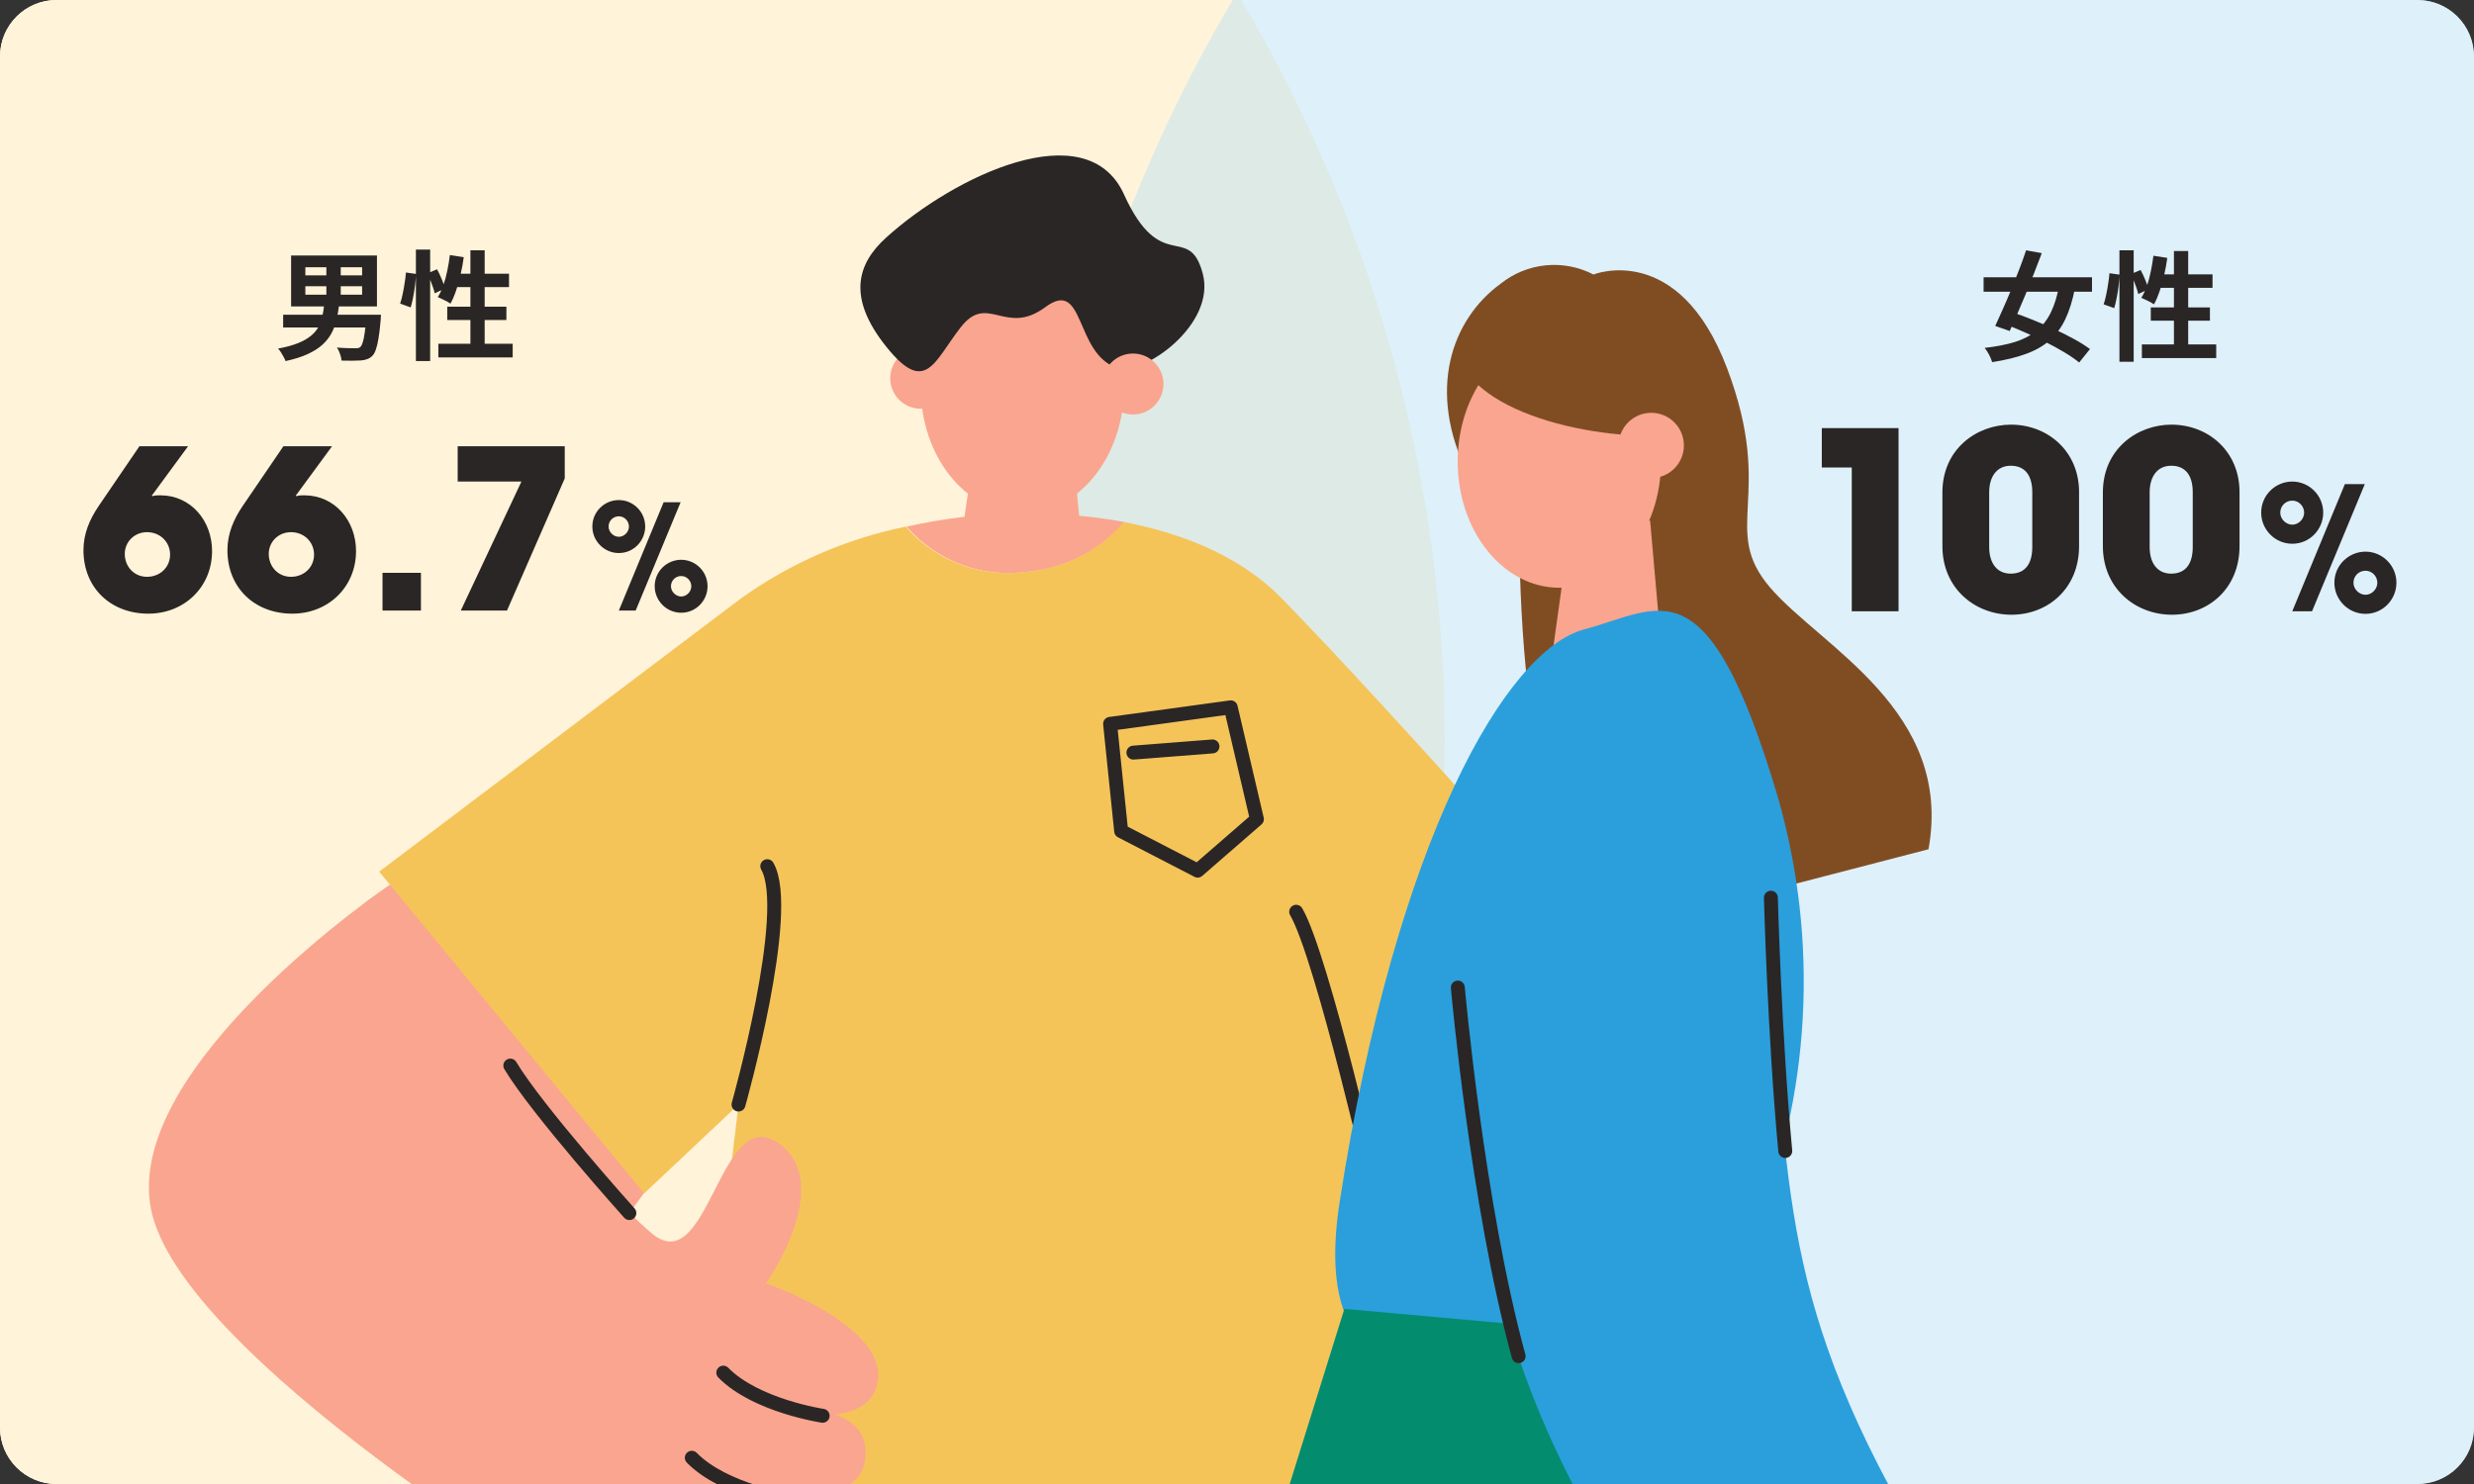
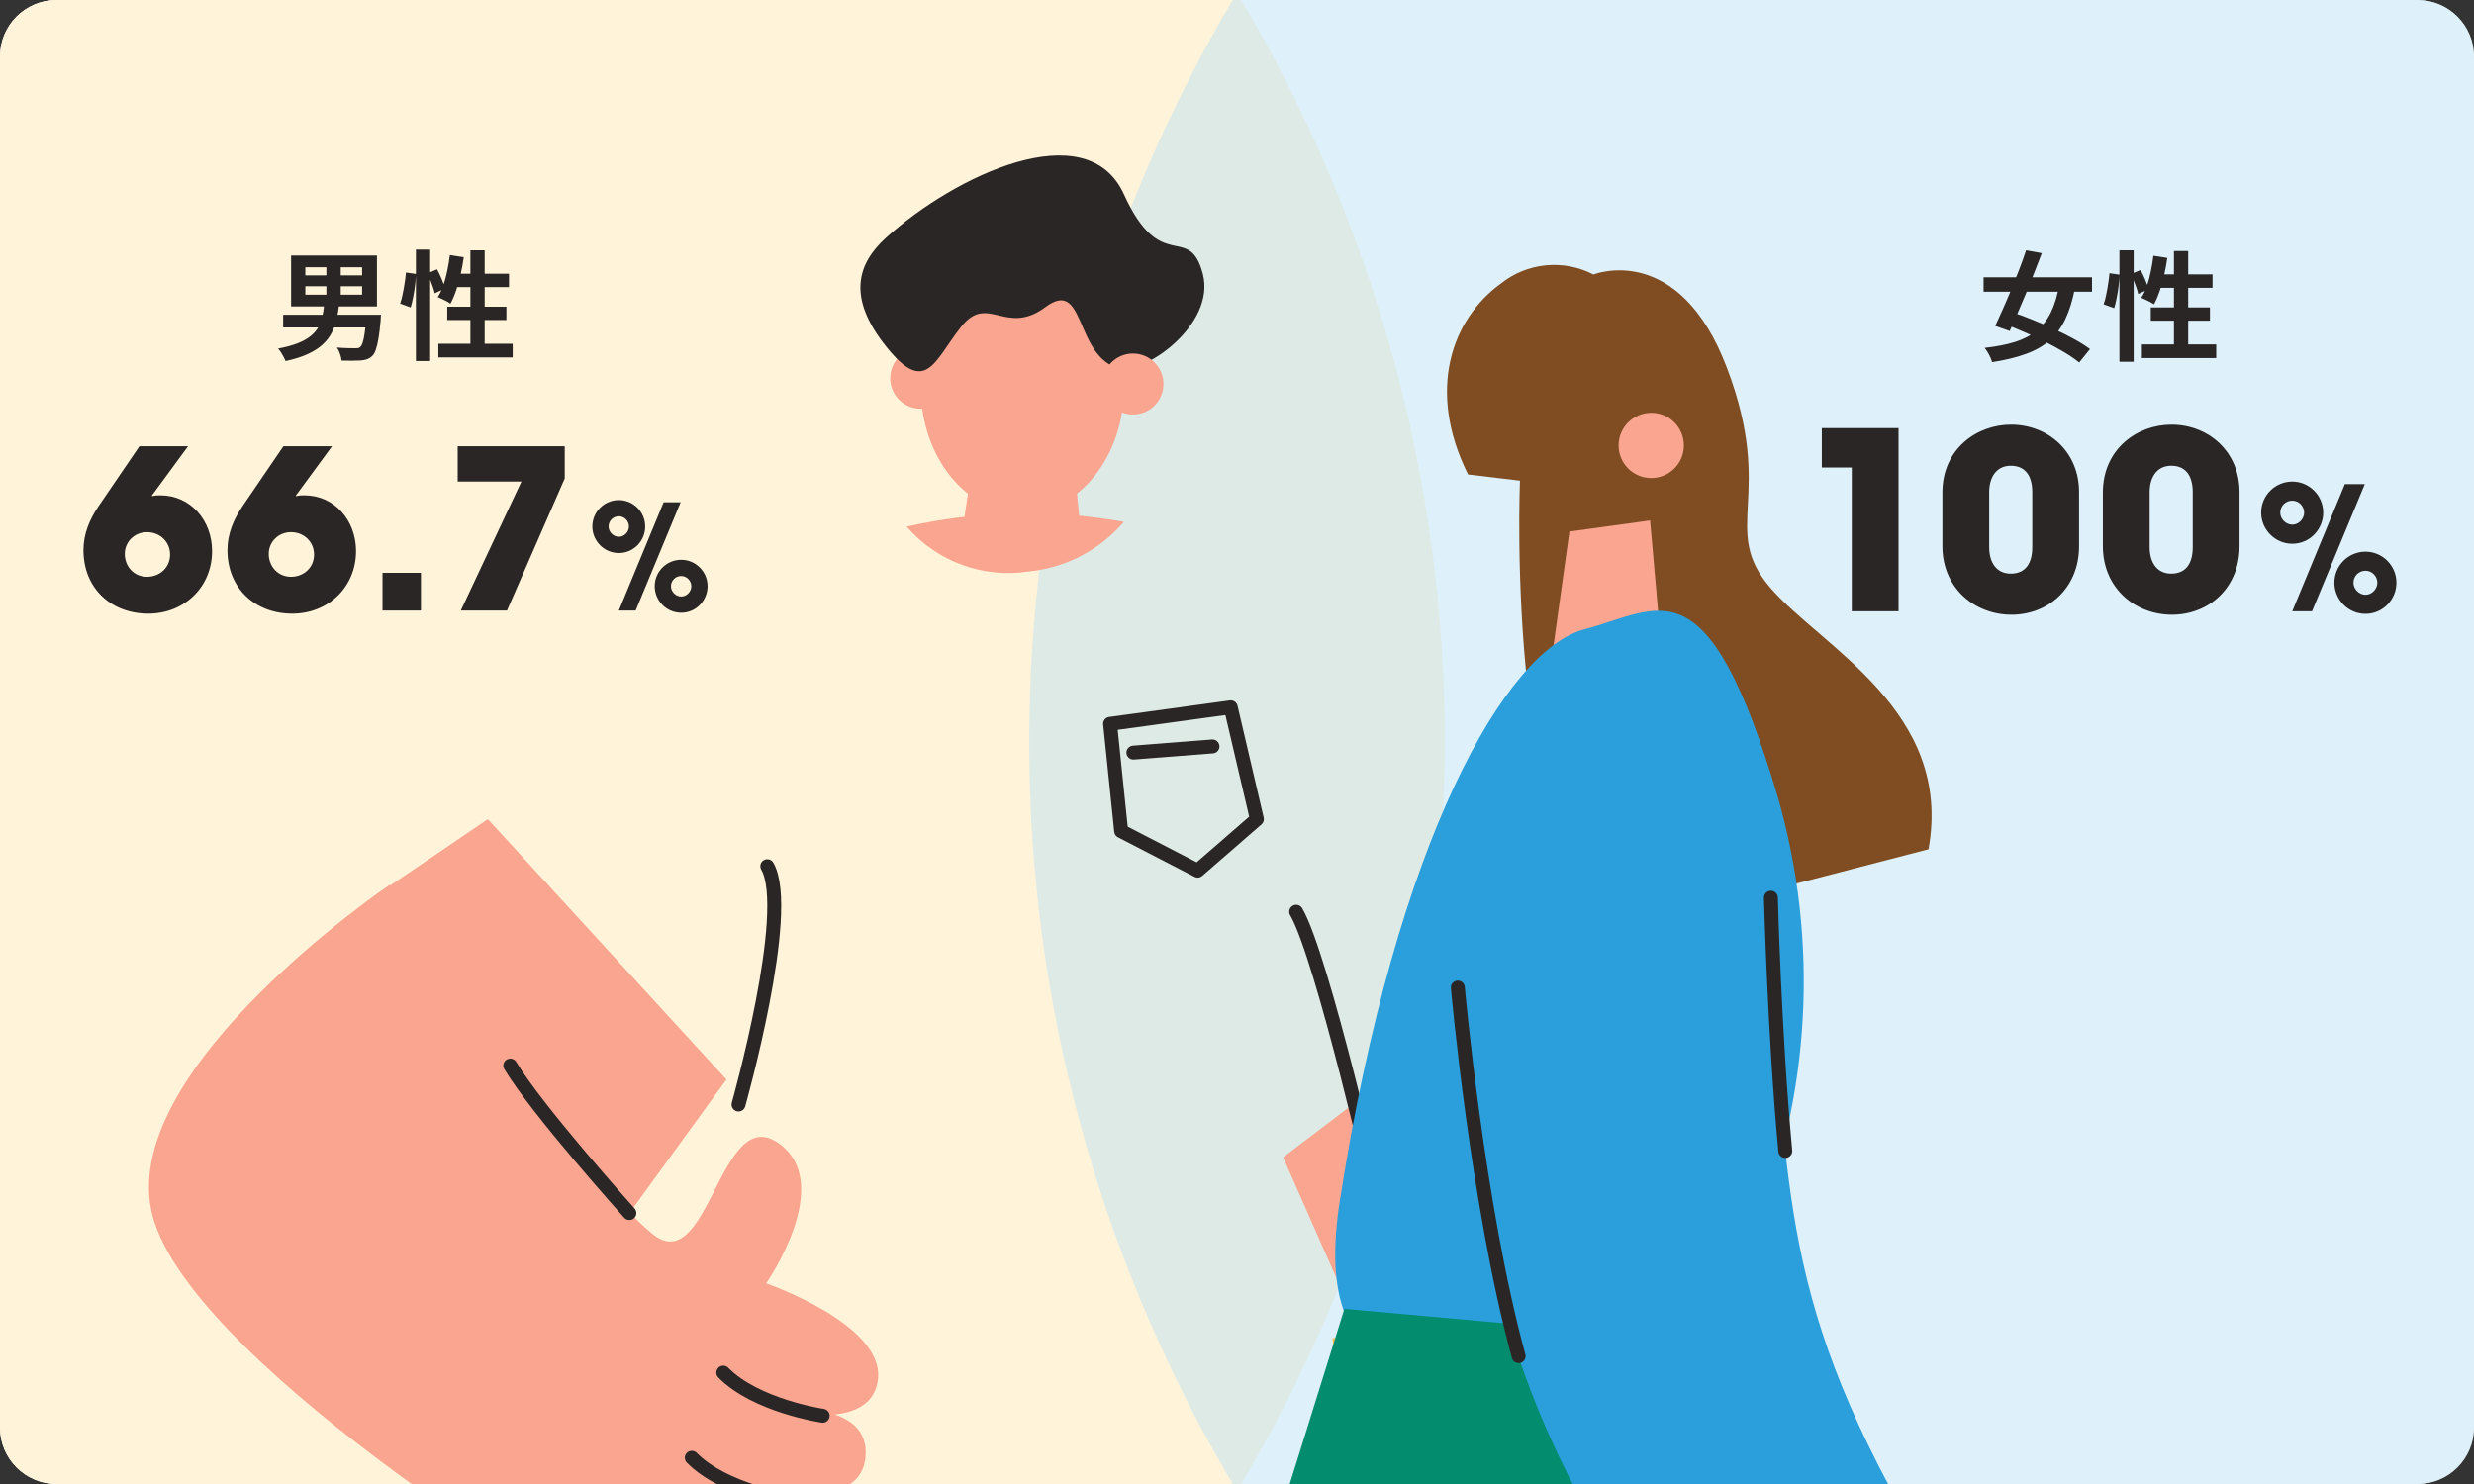
<svg xmlns="http://www.w3.org/2000/svg" width="350" height="210" viewBox="0 0 350 210" fill="none">
  <rect x="0" y="0" width="350" height="210" fill="#333333" stroke="none" />
  <g clip-path="url(#clip0_4675_69221)">
    <path d="M0 8C0 3.582 3.582 0 8 0H342C346.418 0 350 3.582 350 8V202C350 206.418 346.418 210 342 210H8C3.582 210 0 206.418 0 202V8Z" fill="white" />
    <circle cx="-1.4" cy="105" r="205.8" fill="#FFF3D9" />
    <circle opacity="0.5" cx="351.4" cy="105" r="205.8" fill="#BFE2F5" />
    <path d="M43.198 40.511V41.704H51.229V40.511H43.198ZM43.198 37.823V38.965H51.229V37.823H43.198ZM41.182 36.16H53.329V43.367H41.182V36.16ZM46.172 36.949H48.205V42.527H46.172V36.949ZM40.057 44.543H52.758V46.34H40.057V44.543ZM51.85 44.543H53.9C53.9 44.543 53.894 44.593 53.883 44.694C53.883 44.784 53.878 44.89 53.866 45.013C53.866 45.136 53.861 45.243 53.85 45.332C53.76 46.363 53.659 47.214 53.547 47.886C53.435 48.558 53.306 49.096 53.161 49.499C53.026 49.891 52.864 50.176 52.674 50.356C52.45 50.58 52.203 50.736 51.934 50.826C51.677 50.927 51.369 50.988 51.01 51.011C50.708 51.033 50.316 51.044 49.834 51.044C49.353 51.044 48.849 51.039 48.322 51.028C48.3 50.748 48.227 50.434 48.104 50.087C47.992 49.74 47.846 49.437 47.667 49.18C48.182 49.224 48.681 49.252 49.162 49.264C49.644 49.275 49.997 49.28 50.221 49.28C50.389 49.28 50.529 49.275 50.641 49.264C50.764 49.241 50.87 49.191 50.96 49.112C51.094 49 51.212 48.782 51.313 48.457C51.425 48.121 51.52 47.656 51.598 47.063C51.688 46.469 51.766 45.719 51.834 44.812L51.85 44.543ZM45.87 43.031H47.986C47.897 43.792 47.774 44.52 47.617 45.215C47.46 45.898 47.225 46.536 46.911 47.13C46.598 47.724 46.166 48.272 45.618 48.776C45.08 49.269 44.386 49.712 43.534 50.104C42.683 50.496 41.636 50.826 40.393 51.095C40.337 50.916 40.247 50.72 40.124 50.507C40.012 50.294 39.889 50.081 39.754 49.868C39.62 49.656 39.48 49.476 39.334 49.331C40.466 49.118 41.406 48.86 42.157 48.558C42.907 48.256 43.512 47.914 43.971 47.533C44.442 47.152 44.8 46.732 45.046 46.273C45.293 45.803 45.478 45.299 45.601 44.761C45.724 44.212 45.814 43.636 45.87 43.031ZM58.839 35.32H60.855V51.095H58.839V35.32ZM57.428 38.562L58.856 38.764C58.834 39.245 58.789 39.772 58.722 40.343C58.654 40.914 58.565 41.474 58.453 42.023C58.352 42.572 58.234 43.064 58.1 43.501L56.605 42.964C56.739 42.594 56.857 42.152 56.958 41.636C57.07 41.121 57.165 40.595 57.243 40.057C57.333 39.52 57.394 39.021 57.428 38.562ZM60.469 38.68L61.83 38.108C62.065 38.534 62.289 39.004 62.502 39.52C62.714 40.035 62.866 40.472 62.955 40.83L61.494 41.502C61.449 41.256 61.37 40.976 61.258 40.662C61.146 40.337 61.023 40.001 60.889 39.654C60.754 39.307 60.614 38.982 60.469 38.68ZM63.644 36.092L65.61 36.395C65.498 37.224 65.346 38.047 65.156 38.864C64.977 39.671 64.764 40.427 64.518 41.132C64.282 41.827 64.019 42.437 63.728 42.964C63.605 42.874 63.431 42.768 63.207 42.644C62.983 42.521 62.754 42.409 62.518 42.308C62.294 42.196 62.098 42.107 61.93 42.04C62.233 41.569 62.496 41.015 62.72 40.376C62.944 39.738 63.129 39.055 63.274 38.327C63.431 37.588 63.554 36.843 63.644 36.092ZM64.249 38.73H72.01V40.628H63.661L64.249 38.73ZM66.55 35.42H68.566V49.751H66.55V35.42ZM63.274 43.4H71.641V45.282H63.274V43.4ZM62.014 48.642H72.531V50.574H62.014V48.642Z" fill="#2A2625" />
    <path d="M21.486 70.122L21.549 70.216C21.926 70.091 22.271 70.091 22.68 70.091C26.985 70.091 30.002 73.673 30.002 77.978C30.002 83.069 26.074 86.839 20.983 86.839C15.672 86.839 11.807 83.194 11.807 77.852C11.807 75.527 12.687 73.484 13.944 71.63L19.726 63.146H26.608L21.486 70.122ZM24.062 78.481C24.062 76.689 22.648 75.307 20.794 75.307C19.035 75.307 17.652 76.658 17.652 78.386C17.652 80.146 18.94 81.623 20.794 81.623C22.648 81.623 24.062 80.272 24.062 78.481ZM41.853 70.122L41.916 70.216C42.293 70.091 42.639 70.091 43.047 70.091C47.352 70.091 50.369 73.673 50.369 77.978C50.369 83.069 46.441 86.839 41.351 86.839C36.04 86.839 32.175 83.194 32.175 77.852C32.175 75.527 33.055 73.484 34.312 71.63L40.094 63.146H46.975L41.853 70.122ZM44.43 78.481C44.43 76.689 43.016 75.307 41.162 75.307C39.402 75.307 38.02 76.658 38.02 78.386C38.02 80.146 39.308 81.623 41.162 81.623C43.016 81.623 44.43 80.272 44.43 78.481ZM59.55 86.399H54.114V81.057H59.55V86.399ZM71.725 86.399H65.189L73.768 68.142H64.749V63.146H79.895V67.702L71.725 86.399ZM89.93 86.399H87.548L93.885 71.073H96.288L89.93 86.399ZM96.371 86.71C94.279 86.71 92.622 84.991 92.622 82.961C92.622 80.849 94.341 79.213 96.371 79.213C98.4 79.213 100.099 80.87 100.099 82.961C100.099 84.97 98.483 86.71 96.371 86.71ZM96.371 84.411C97.137 84.411 97.8 83.728 97.8 82.961C97.8 82.195 97.178 81.512 96.371 81.512C95.563 81.512 94.921 82.154 94.921 82.961C94.921 83.728 95.605 84.411 96.371 84.411ZM87.548 78.26C85.456 78.26 83.799 76.541 83.799 74.511C83.799 72.399 85.518 70.763 87.548 70.763C89.578 70.763 91.276 72.419 91.276 74.511C91.276 76.52 89.66 78.26 87.548 78.26ZM87.548 75.961C88.314 75.961 88.977 75.278 88.977 74.511C88.977 73.745 88.356 73.061 87.548 73.061C86.74 73.061 86.098 73.704 86.098 74.511C86.098 75.278 86.782 75.961 87.548 75.961Z" fill="#2A2625" />
    <path d="M280.62 39.234H295.958V41.283H280.62V39.234ZM286.634 35.42L288.852 35.823C288.516 36.731 288.152 37.677 287.76 38.663C287.379 39.648 286.987 40.628 286.584 41.603C286.181 42.577 285.783 43.512 285.391 44.408C285.01 45.304 284.652 46.116 284.316 46.844L282.266 46.122C282.591 45.427 282.944 44.649 283.325 43.787C283.717 42.913 284.109 42 284.501 41.048C284.893 40.085 285.274 39.127 285.643 38.175C286.013 37.212 286.343 36.294 286.634 35.42ZM291.338 40.242L293.556 40.729C293.22 42.476 292.761 43.96 292.178 45.181C291.596 46.391 290.846 47.399 289.927 48.205C289.009 49 287.883 49.633 286.55 50.103C285.229 50.585 283.655 50.966 281.83 51.246C281.74 50.921 281.594 50.568 281.393 50.187C281.191 49.807 280.984 49.487 280.771 49.23C282.462 49.039 283.913 48.754 285.122 48.373C286.332 47.981 287.346 47.443 288.163 46.76C288.992 46.077 289.658 45.209 290.162 44.156C290.678 43.092 291.07 41.787 291.338 40.242ZM283.375 45.769L284.719 44.207C285.626 44.498 286.584 44.851 287.592 45.265C288.6 45.668 289.608 46.105 290.616 46.575C291.624 47.035 292.565 47.505 293.438 47.987C294.312 48.468 295.057 48.939 295.673 49.398L294.144 51.296C293.584 50.837 292.884 50.355 292.044 49.851C291.204 49.347 290.291 48.849 289.306 48.356C288.331 47.863 287.329 47.399 286.298 46.962C285.279 46.514 284.305 46.116 283.375 45.769ZM299.839 35.42H301.855V51.195H299.839V35.42ZM298.428 38.663L299.856 38.864C299.834 39.346 299.789 39.872 299.722 40.443C299.654 41.015 299.565 41.575 299.453 42.123C299.352 42.672 299.234 43.165 299.1 43.602L297.605 43.064C297.739 42.695 297.857 42.252 297.958 41.737C298.07 41.222 298.165 40.695 298.243 40.158C298.333 39.62 298.394 39.122 298.428 38.663ZM301.469 38.78L302.83 38.209C303.065 38.635 303.289 39.105 303.502 39.62C303.714 40.135 303.866 40.572 303.955 40.931L302.494 41.603C302.449 41.356 302.37 41.076 302.258 40.763C302.146 40.438 302.023 40.102 301.889 39.755C301.754 39.407 301.614 39.083 301.469 38.78ZM304.644 36.193L306.61 36.495C306.498 37.324 306.346 38.147 306.156 38.965C305.977 39.771 305.764 40.527 305.518 41.233C305.282 41.927 305.019 42.538 304.728 43.064C304.605 42.975 304.431 42.868 304.207 42.745C303.983 42.622 303.754 42.51 303.518 42.409C303.294 42.297 303.098 42.207 302.93 42.14C303.233 41.67 303.496 41.115 303.72 40.477C303.944 39.839 304.129 39.155 304.274 38.427C304.431 37.688 304.554 36.943 304.644 36.193ZM305.249 38.831H313.01V40.729H304.661L305.249 38.831ZM307.55 35.521H309.566V49.851H307.55V35.521ZM304.274 43.501H312.641V45.383H304.274V43.501ZM303.014 48.743H313.531V50.675H303.014V48.743Z" fill="#2A2625" />
    <path d="M268.59 86.5H261.971V66.151H257.733V60.583H268.59V86.5ZM294.128 69.619V77.289C294.128 83.278 289.715 86.99 284.567 86.99C279.383 86.99 274.795 83.243 274.795 77.289V69.689C274.795 63.525 279.663 60.092 284.496 60.092C289.715 60.092 294.128 63.875 294.128 69.619ZM287.508 77.429V69.654C287.508 67.377 286.563 65.906 284.461 65.906C282.5 65.906 281.414 67.447 281.414 69.654V77.429C281.414 79.67 282.5 81.176 284.461 81.176C286.563 81.176 287.508 79.705 287.508 77.429ZM316.829 69.619V77.289C316.829 83.278 312.416 86.99 307.268 86.99C302.084 86.99 297.496 83.243 297.496 77.289V69.689C297.496 63.525 302.364 60.092 307.198 60.092C312.416 60.092 316.829 63.875 316.829 69.619ZM310.21 77.429V69.654C310.21 67.377 309.264 65.906 307.162 65.906C305.201 65.906 304.115 67.447 304.115 69.654V77.429C304.115 79.67 305.201 81.176 307.162 81.176C309.264 81.176 310.21 79.705 310.21 77.429ZM327.088 86.5H324.292L331.732 68.51H334.552L327.088 86.5ZM334.649 86.865C332.193 86.865 330.249 84.847 330.249 82.464C330.249 79.985 332.266 78.064 334.649 78.064C337.031 78.064 339.025 80.009 339.025 82.464C339.025 84.823 337.129 86.865 334.649 86.865ZM334.649 84.166C335.548 84.166 336.326 83.364 336.326 82.464C336.326 81.565 335.597 80.763 334.649 80.763C333.701 80.763 332.947 81.516 332.947 82.464C332.947 83.364 333.749 84.166 334.649 84.166ZM324.292 76.946C321.837 76.946 319.892 74.928 319.892 72.546C319.892 70.066 321.91 68.145 324.292 68.145C326.675 68.145 328.668 70.09 328.668 72.546C328.668 74.904 326.772 76.946 324.292 76.946ZM324.292 74.247C325.192 74.247 325.97 73.445 325.97 72.546C325.97 71.646 325.241 70.844 324.292 70.844C323.344 70.844 322.591 71.597 322.591 72.546C322.591 73.445 323.393 74.247 324.292 74.247Z" fill="#2A2625" />
    <path d="M51.851 127.578L69.02 115.921L102.77 152.763L81.633 181.874L51.851 127.578Z" fill="#FAA58F" />
    <path d="M221.292 142.246C221.292 142.246 251.807 200.672 253.699 204.476C255.591 208.28 274.165 209.501 272.354 216.906C270.543 224.311 259.721 221.727 259.721 221.727C259.721 221.727 274.693 245.041 268.936 249.395C263.179 253.748 253.902 239.772 253.902 239.772C253.902 239.772 266.678 254.623 260.86 260.421C255.042 266.219 243.08 245.977 243.08 245.977C243.08 245.977 254.614 260.217 248.674 263.838C242.734 267.46 233.457 251.205 233.457 251.205C233.457 251.205 241.269 266.076 236.061 268.436C230.853 270.796 226.195 261.031 221.292 251.998C216.389 242.966 181.521 163.769 181.521 163.769L217.406 136.509L221.292 142.246Z" fill="#FAA58F" />
-     <path d="M228.922 136.976C228.922 136.976 197.817 101.558 181.277 84.633C175.866 79.079 167.932 75.559 158.9 73.851C155.49 77.836 150.672 80.351 145.453 80.869C142.269 81.362 139.012 81.038 135.987 79.928C132.962 78.818 130.269 76.958 128.161 74.522C119.747 76.232 111.789 79.698 104.806 84.694L53.643 123.346L91.135 168.875L104.481 156.303L97.035 218.472L207.236 212.776L194.277 169.668L228.922 136.976Z" fill="#F4C459" />
    <path d="M145.554 80.869C150.773 80.35 155.591 77.836 159.001 73.85C148.812 72.022 138.361 72.25 128.262 74.522C130.371 76.957 133.064 78.818 136.088 79.928C139.113 81.038 142.37 81.362 145.554 80.869Z" fill="#FAA58F" />
    <path d="M55.147 125.196C55.147 125.196 17.268 150.829 21.377 171.172C25.486 191.516 79.58 225.022 89.711 230.046C99.842 235.071 106.962 237.838 109.363 230.84C111.763 223.842 99.191 221.726 99.191 221.726C99.191 221.726 114.428 229.111 116.422 220.668C118.415 212.226 105.253 210.903 105.253 210.903C105.253 210.903 121.528 214.626 122.423 206.346C123.318 198.066 110.583 199.531 110.583 199.531C110.583 199.531 123.399 202.868 124.213 195.117C125.027 187.366 108.386 181.609 108.386 181.609C108.386 181.609 118.334 167.368 110.054 161.713C101.774 156.057 100.228 181.385 92.152 174.488C84.076 167.592 73.151 152.985 73.151 152.985" fill="#FAA58F" />
    <path d="M89.038 171.661C89.038 171.661 75.998 157.136 72.193 150.789" stroke="#2A2625" stroke-width="1.97" stroke-miterlimit="10" stroke-linecap="round" />
    <path d="M116.382 200.345C116.382 200.345 106.942 198.942 102.324 194.242" stroke="#2A2625" stroke-width="1.97" stroke-miterlimit="10" stroke-linecap="round" />
    <path d="M111.925 212.389C111.925 212.389 102.486 210.985 97.868 206.286" stroke="#2A2625" stroke-width="1.97" stroke-miterlimit="10" stroke-linecap="round" />
    <path d="M104.479 156.302C104.479 156.302 112.21 128.919 108.548 122.572" stroke="#2A2625" stroke-width="1.97" stroke-miterlimit="10" stroke-linecap="round" />
    <path d="M195.009 170.236C195.009 170.236 187.075 135.368 183.372 129.021" stroke="#2A2625" stroke-width="1.97" stroke-miterlimit="10" stroke-linecap="round" />
    <path d="M157.046 102.433L174.114 100.094L177.817 115.921L169.435 123.204L158.612 117.609L157.046 102.433Z" stroke="#2A2625" stroke-width="1.97" stroke-linecap="round" stroke-linejoin="round" />
    <path d="M160.342 106.502L171.531 105.627" stroke="#2A2625" stroke-width="1.97" stroke-linecap="round" stroke-linejoin="round" />
    <path d="M144.637 72.63C152.58 72.63 159.02 64.642 159.02 54.788C159.02 44.935 152.58 36.947 144.637 36.947C136.693 36.947 130.254 44.935 130.254 54.788C130.254 64.642 136.693 72.63 144.637 72.63Z" fill="#FAA58F" />
    <path d="M130.257 57.84C132.639 57.84 134.57 55.909 134.57 53.527C134.57 51.145 132.639 49.214 130.257 49.214C127.875 49.214 125.944 51.145 125.944 53.527C125.944 55.909 127.875 57.84 130.257 57.84Z" fill="#FAA58F" />
    <path d="M138.027 62.377L135.911 76.82H153.04L151.291 58.837L138.027 62.377Z" fill="#FAA58F" />
    <path d="M125.332 33.652C134.995 24.884 153.752 15.933 159.001 27.488C164.249 39.043 168.196 31.414 170.149 38.697C172.102 45.98 161.645 53.243 158.065 52.083C151.962 50.049 153.548 39.267 147.893 43.457C142.238 47.648 139.756 41.423 135.951 46.265C132.147 51.106 130.988 56.07 125.373 49.052C119.758 42.033 121.324 37.293 125.332 33.652Z" fill="#2A2625" />
    <path d="M160.284 58.653C162.665 58.653 164.596 56.722 164.596 54.34C164.596 51.958 162.665 50.027 160.284 50.027C157.902 50.027 155.971 51.958 155.971 54.34C155.971 56.722 157.902 58.653 160.284 58.653Z" fill="#FAA58F" />
    <path d="M207.687 67.142C201.767 55.241 205.368 45.171 212.326 40.126C214.152 38.669 216.361 37.772 218.686 37.545C221.012 37.317 223.353 37.769 225.427 38.844C225.427 38.844 237.491 33.982 244.346 52.149C251.202 70.316 243.268 74.812 250.449 83.173C257.631 91.534 276.367 100.587 272.827 120.177L230.818 131.082C212.692 124.979 215.031 68.017 215.031 68.017L207.687 67.142Z" fill="#804D23" />
-     <path d="M220.604 83.173C228.547 83.173 234.986 75.176 234.986 65.312C234.986 55.447 228.547 47.45 220.604 47.45C212.66 47.45 206.221 55.447 206.221 65.312C206.221 75.176 212.66 83.173 220.604 83.173Z" fill="#FAA58F" />
    <path d="M206.221 49.71C208.031 58.844 227.581 62.974 239.014 61.326V44.115H212.324L206.221 49.71Z" fill="#804D23" />
    <path d="M233.604 67.651C236.155 67.651 238.222 65.583 238.222 63.033C238.222 60.483 236.155 58.415 233.604 58.415C231.054 58.415 228.986 60.483 228.986 63.033C228.986 65.583 231.054 67.651 233.604 67.651Z" fill="#FAA58F" />
    <path d="M222.029 75.219L219.771 91.412H235.008L233.441 73.652L222.029 75.219Z" fill="#FAA58F" />
    <path d="M224.103 89.073C213.199 91.962 197.535 118.429 189.52 170.101C181.83 220.085 248.088 174.78 248.088 174.78C256.179 155.086 257.383 133.237 251.506 112.773C241.538 79.186 235.007 86.164 224.103 89.073Z" fill="#2A9FDC" />
    <path d="M188.481 189.365L251.282 185.215L273.334 257.658L199.589 267.85L188.481 189.365Z" fill="#F4C459" />
    <path d="M242.737 230.539C250.997 250.882 254.943 252.53 260.64 259.61C261.331 269.171 280.108 284.917 286.883 275.335C289.656 275.076 292.27 273.918 294.326 272.038C296.382 270.159 297.769 267.659 298.275 264.919C299.353 260.586 299.841 252.571 293.698 249.194C299.801 238.656 273.354 224.009 273.354 224.009C268.647 220.535 265.067 215.752 263.06 210.256C259.602 200.959 242.737 230.539 242.737 230.539Z" fill="#FAA58F" />
    <path d="M169.054 252.958L230.918 258.451L233.603 189.121L190.191 185.215L169.054 252.958Z" fill="#048C6F" />
    <path d="M248.453 124.003C253.926 162.066 249.796 177.649 267.312 210.381C267.312 210.381 267.963 222.872 260.354 229.179C253.071 235.282 241.455 237.967 241.455 237.967C241.455 237.967 197.676 191.543 211.957 135.538L248.453 124.003Z" fill="#2A9FDC" />
    <path d="M252.566 162.878C251.04 146.604 250.531 127.033 250.531 127.033" stroke="#2A2625" stroke-width="1.97" stroke-miterlimit="10" stroke-linecap="round" />
    <path d="M214.842 191.915C208.963 170.412 206.242 139.748 206.242 139.748" stroke="#2A2625" stroke-width="1.97" stroke-miterlimit="10" stroke-linecap="round" />
  </g>
  <defs>
    <clipPath id="clip0_4675_69221">
      <path d="M0 8C0 3.582 3.582 0 8 0H342C346.418 0 350 3.582 350 8V202C350 206.418 346.418 210 342 210H8C3.582 210 0 206.418 0 202V8Z" fill="white" />
    </clipPath>
  </defs>
</svg>